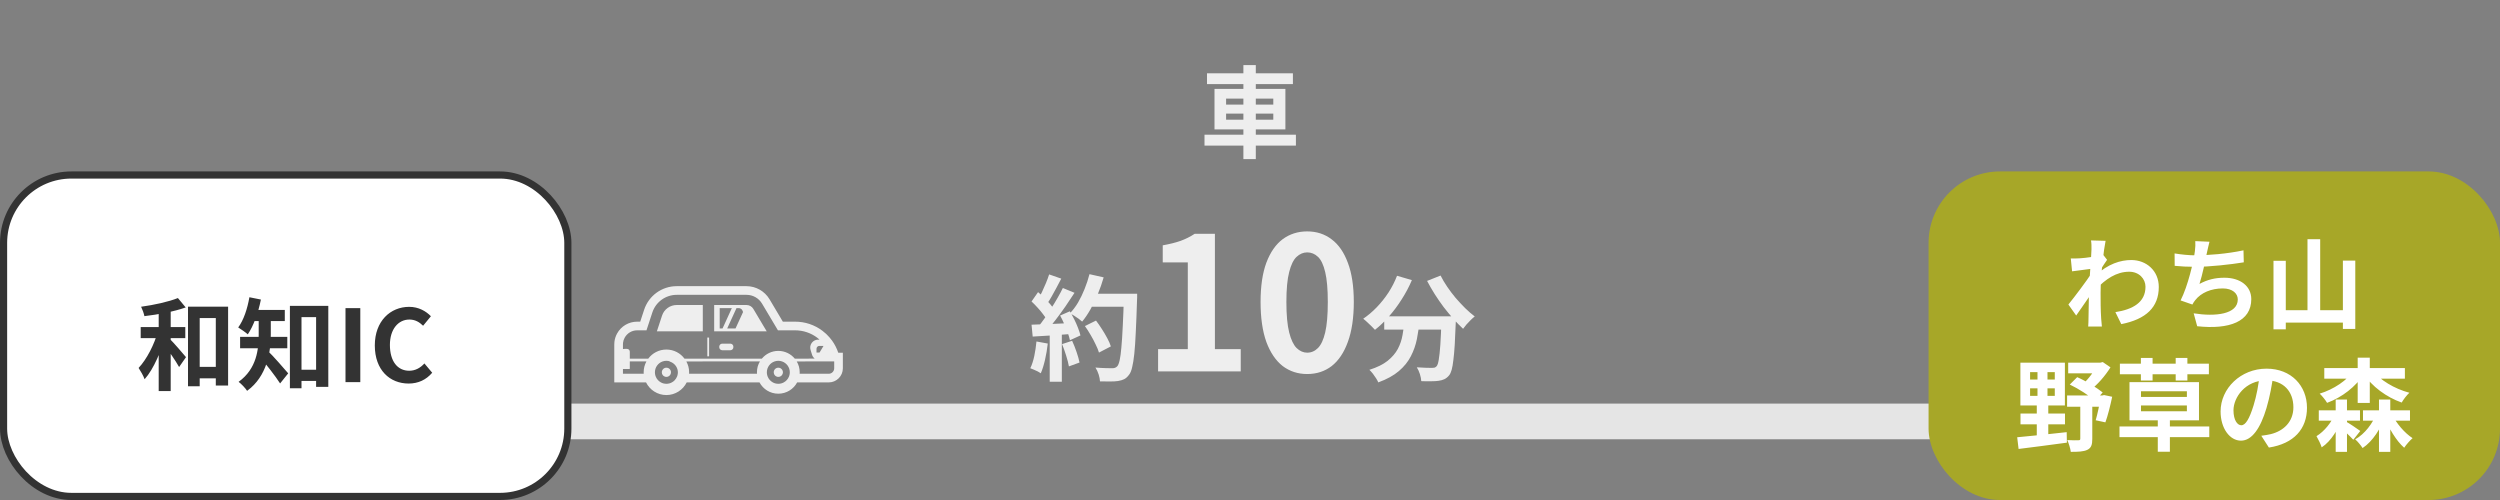
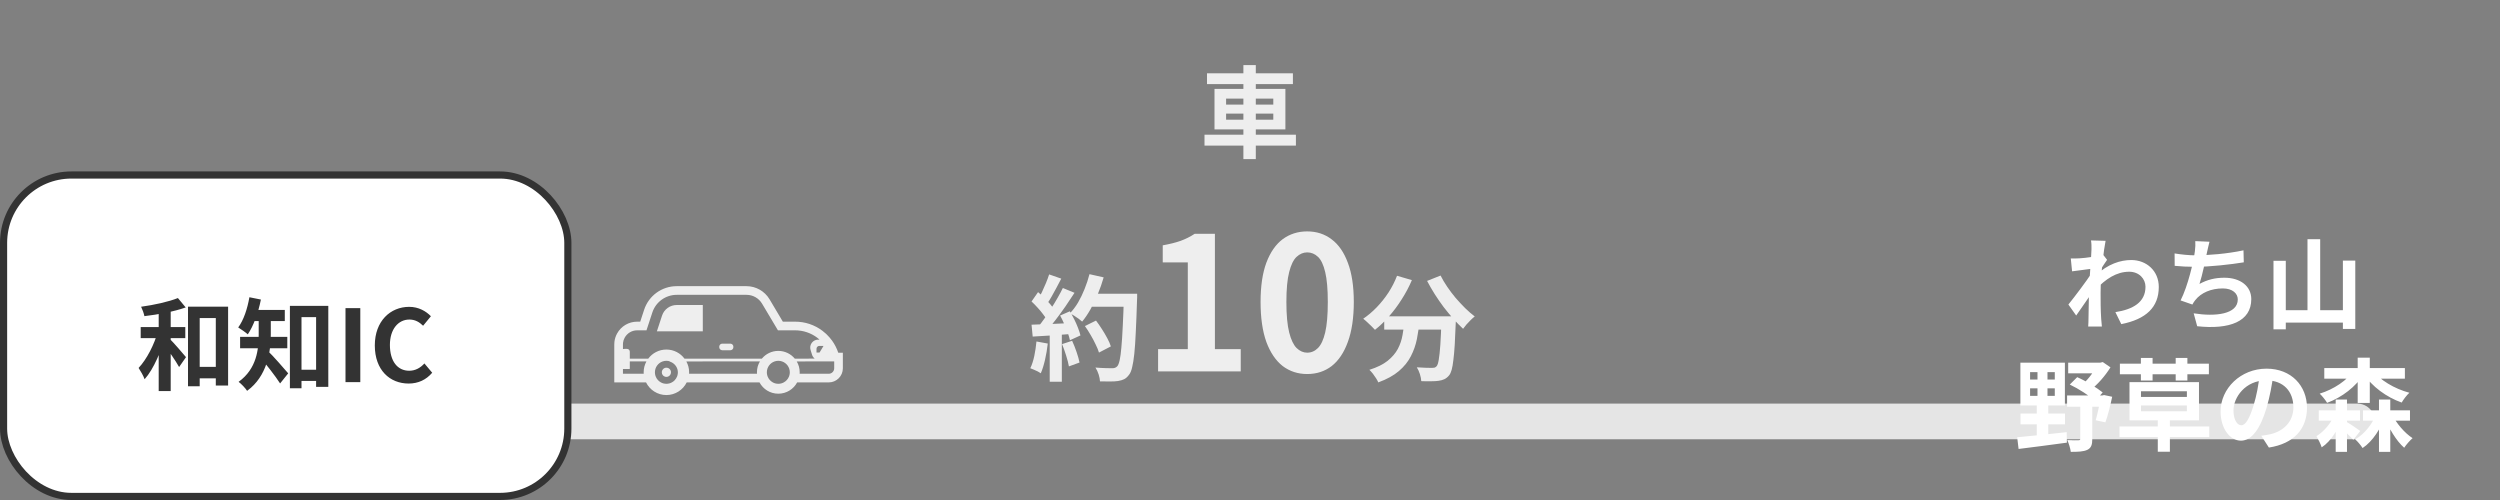
<svg xmlns="http://www.w3.org/2000/svg" width="350" height="70" viewBox="0 0 350 70" fill="none">
  <rect x="0" y="0" width="350" height="70" fill="#808080" stroke="none" />
  <path d="M20 59L330 59" stroke="#E5E5E5" stroke-width="5" stroke-linecap="round" />
  <rect x="0.5" y="24.5" width="79" height="45" rx="9.5" fill="white" />
  <rect x="0.5" y="24.5" width="79" height="45" rx="9.5" stroke="#333333" />
  <path d="M26.922 51.358H31.108V52.968H26.922V51.358ZM26.32 42.93H31.934V53.976H30.212V44.526H27.958V54.074H26.32V42.93ZM22.218 43H23.898V54.746H22.218V43ZM19.698 45.786H25.942V47.34H19.698V45.786ZM22.106 46.374L23.226 46.752C22.624 49.02 21.532 51.666 20.244 53.094C20.076 52.604 19.684 51.946 19.404 51.512C20.566 50.28 21.63 48.166 22.106 46.374ZM24.906 41.726L25.998 43.042C24.346 43.63 22.12 44.036 20.216 44.26C20.146 43.882 19.936 43.308 19.754 42.944C21.588 42.692 23.632 42.244 24.906 41.726ZM23.744 47.424C24.178 47.83 25.704 49.58 26.04 50L25.074 51.386C24.612 50.532 23.492 48.936 22.946 48.222L23.744 47.424ZM41.342 51.764H45.178V53.332H41.342V51.764ZM40.586 42.818H45.962V54.158H44.254V44.4H42.21V54.354H40.586V42.818ZM36.218 44.134H37.912V46.836C37.912 49.216 37.408 52.674 34.594 54.718C34.384 54.368 33.74 53.696 33.404 53.458C35.966 51.61 36.218 48.866 36.218 46.808V44.134ZM35.07 43.392H39.872V44.946H35.07V43.392ZM33.614 47.158H40.222V48.754H33.614V47.158ZM37.492 49.132C38.066 49.636 39.914 51.75 40.348 52.268L39.214 53.682C38.556 52.646 37.184 50.91 36.47 50.084L37.492 49.132ZM34.916 41.614L36.526 41.936C36.162 43.784 35.49 45.632 34.692 46.808C34.398 46.542 33.712 46.066 33.348 45.842C34.104 44.834 34.636 43.224 34.916 41.614ZM48.37 53.5V43.14H50.442V53.5H48.37ZM57.205 53.696C54.587 53.696 52.473 51.82 52.473 48.362C52.473 44.946 54.657 42.958 57.289 42.958C58.605 42.958 59.655 43.574 60.327 44.274L59.235 45.604C58.703 45.086 58.115 44.736 57.317 44.736C55.763 44.736 54.587 46.08 54.587 48.292C54.587 50.56 55.637 51.904 57.289 51.904C58.171 51.904 58.871 51.484 59.417 50.882L60.509 52.184C59.655 53.178 58.549 53.696 57.205 53.696Z" fill="#333333" />
-   <rect x="270" y="24" width="80" height="46" rx="10" fill="#A7A728" />
  <path d="M296.154 43.698C298.604 43.32 300.368 42.326 300.368 40.142C300.368 39.05 299.486 38.042 298.086 38.042C296.294 38.042 294.796 39.064 293.424 40.506L293.438 38.532C295.104 36.95 296.882 36.404 298.38 36.404C300.522 36.404 302.23 37.93 302.23 40.17C302.23 43.012 300.452 44.692 296.98 45.378L296.154 43.698ZM292.976 37.608C292.346 37.678 291.016 37.86 290.092 37.986L289.91 36.18C290.302 36.194 290.624 36.194 291.128 36.166C292.01 36.124 293.802 35.858 294.432 35.648L294.992 36.376C294.754 36.698 294.32 37.384 294.082 37.748L293.27 40.38C292.654 41.276 291.408 43.152 290.666 44.174L289.574 42.634C290.456 41.542 292.136 39.316 292.836 38.224L292.864 37.86L292.976 37.608ZM292.808 34.906C292.808 34.514 292.822 34.094 292.738 33.66L294.782 33.716C294.544 34.836 294.082 38.504 294.082 41.01C294.082 42.144 294.082 43.334 294.166 44.636C294.18 44.888 294.236 45.406 294.264 45.714H292.346C292.374 45.42 292.388 44.902 292.388 44.678C292.402 43.32 292.416 42.382 292.458 40.632C292.5 39.386 292.808 35.466 292.808 34.906ZM309.328 33.842C309.188 34.346 309.104 34.822 308.992 35.27C308.768 36.39 308.348 38.448 307.928 39.75C309.062 39.134 310.154 38.882 311.414 38.882C313.668 38.882 315.18 40.072 315.18 41.878C315.18 45.014 312.142 46.162 307.606 45.672L307.116 43.866C310.196 44.356 313.29 43.992 313.29 41.92C313.29 41.094 312.562 40.38 311.19 40.38C309.58 40.38 308.152 40.968 307.326 42.032C307.172 42.228 307.06 42.396 306.934 42.634L305.282 42.06C306.318 40.016 307.102 36.614 307.284 35.172C307.354 34.584 307.368 34.22 307.34 33.758L309.328 33.842ZM304.442 35.48C305.352 35.634 306.472 35.746 307.34 35.746C309.132 35.746 311.792 35.536 314.088 35.046L314.13 36.726C312.352 37.02 309.384 37.356 307.354 37.356C306.29 37.356 305.282 37.3 304.456 37.216L304.442 35.48ZM323.048 33.492H324.826V44.454H323.048V33.492ZM318.288 36.516H320.01V46.106H318.288V36.516ZM328.004 36.488H329.74V46.05H328.004V36.488ZM319.128 43.432H328.774V45.168H319.128V43.432ZM284.212 54.37V55.42H287.67V54.37H284.212ZM284.212 52.102V53.138H287.67V52.102H284.212ZM282.854 50.772H289.084V56.764H282.854V50.772ZM282.868 57.898H289.098V59.41H282.868V57.898ZM282.406 61.216C284.142 61.062 286.816 60.782 289.336 60.502L289.364 61.972C286.984 62.308 284.436 62.616 282.602 62.854L282.406 61.216ZM289.546 50.772H294.376V52.27H289.546V50.772ZM289.392 55.364H294.6V56.946H289.392V55.364ZM293.62 50.772H294.04L294.39 50.688L295.468 51.43C294.74 52.592 293.648 53.894 292.528 54.692C292.318 54.398 291.87 53.95 291.618 53.74C292.416 53.054 293.256 51.878 293.62 51.08V50.772ZM289.77 53.838L290.806 52.802C292.066 53.348 293.55 54.286 294.376 54.944L293.326 56.12C292.514 55.406 291.016 54.426 289.77 53.838ZM294.096 55.364H294.32L294.572 55.308L295.706 55.546C295.44 56.806 295.09 58.22 294.754 59.13L293.396 58.836C293.634 58.024 293.928 56.666 294.096 55.602V55.364ZM291.24 56.148H292.92V61.454C292.92 62.238 292.78 62.714 292.22 62.98C291.688 63.232 290.932 63.26 289.91 63.26C289.854 62.784 289.63 62.07 289.42 61.608C290.05 61.65 290.764 61.65 290.974 61.636C291.184 61.636 291.24 61.58 291.24 61.398V56.148ZM285.248 51.248H286.648V55.938H286.76V61.16H285.15V55.938H285.248V51.248ZM296.728 59.704H309.3V61.202H296.728V59.704ZM302.09 58.08H303.784V63.246H302.09V58.08ZM299.738 56.764V57.576H306.164V56.764H299.738ZM299.738 54.776V55.574H306.164V54.776H299.738ZM298.128 53.502H307.858V58.85H298.128V53.502ZM299.724 50.114H301.362V53.278H299.724V50.114ZM304.596 50.114H306.234V53.278H304.596V50.114ZM296.784 50.912H309.244V52.396H296.784V50.912ZM318.274 52.41C318.078 53.838 317.798 55.476 317.308 57.128C316.468 59.956 315.264 61.692 313.738 61.692C312.17 61.692 310.882 59.97 310.882 57.604C310.882 54.384 313.696 51.612 317.322 51.612C320.78 51.612 322.978 54.02 322.978 57.086C322.978 60.026 321.172 62.112 317.644 62.658L316.58 61.006C317.126 60.936 317.518 60.866 317.896 60.782C319.674 60.348 321.074 59.074 321.074 57.016C321.074 54.818 319.702 53.25 317.28 53.25C314.312 53.25 312.688 55.672 312.688 57.436C312.688 58.85 313.248 59.536 313.78 59.536C314.382 59.536 314.914 58.64 315.502 56.75C315.908 55.434 316.216 53.824 316.356 52.354L318.274 52.41ZM325.4 51.528H336.684V53.012H325.4V51.528ZM324.63 57.45H330.398V58.892H324.63V57.45ZM330.818 57.45H337.398V58.892H330.818V57.45ZM330.076 50.072H331.77V56.414H330.076V50.072ZM326.996 55.938H328.578V63.26H326.996V55.938ZM333.058 55.938H334.64V63.26H333.058V55.938ZM329.558 51.822L330.944 52.354C329.81 54.146 327.878 55.63 325.792 56.4C325.568 56.008 325.092 55.42 324.756 55.112C326.716 54.51 328.62 53.25 329.558 51.822ZM332.134 51.822C333.184 53.208 335.214 54.426 337.314 54.986C336.95 55.308 336.474 55.938 336.236 56.358C334.094 55.602 332.078 54.118 330.888 52.312L332.134 51.822ZM332.764 57.758L333.968 58.094C333.324 60.012 332.19 61.776 330.762 62.728C330.524 62.35 330.062 61.79 329.726 61.51C331.056 60.768 332.19 59.284 332.764 57.758ZM334.836 57.926C335.466 59.242 336.628 60.614 337.762 61.342C337.398 61.65 336.866 62.252 336.586 62.686C335.48 61.72 334.416 59.956 333.8 58.276L334.836 57.926ZM326.926 57.884L328.046 58.304C327.388 60.012 326.38 61.762 325.036 62.63C324.896 62.168 324.56 61.51 324.308 61.062C325.414 60.39 326.422 59.13 326.926 57.884ZM328.368 58.976C328.788 59.2 330.118 60.082 330.44 60.334L329.46 61.566C329.012 61.076 327.99 60.11 327.472 59.676L328.368 58.976Z" fill="white" />
  <path d="M151.888 45.648L153.44 44.88C153.717 45.243 153.995 45.643 154.272 46.08C154.549 46.507 154.8 46.933 155.024 47.36C155.248 47.776 155.413 48.155 155.52 48.496L153.856 49.36C153.76 49.029 153.605 48.651 153.392 48.224C153.189 47.787 152.955 47.344 152.688 46.896C152.432 46.448 152.165 46.032 151.888 45.648ZM152.432 41.12H158.176V42.944H152.432V41.12ZM157.344 41.12H159.2C159.2 41.12 159.2 41.179 159.2 41.296C159.2 41.413 159.2 41.541 159.2 41.68C159.2 41.819 159.195 41.931 159.184 42.016C159.131 43.776 159.072 45.275 159.008 46.512C158.955 47.739 158.885 48.752 158.8 49.552C158.715 50.352 158.613 50.981 158.496 51.44C158.389 51.899 158.251 52.235 158.08 52.448C157.856 52.757 157.621 52.971 157.376 53.088C157.141 53.205 156.853 53.291 156.512 53.344C156.224 53.387 155.851 53.408 155.392 53.408C154.944 53.408 154.48 53.403 154 53.392C153.989 53.115 153.925 52.789 153.808 52.416C153.691 52.053 153.541 51.733 153.36 51.456C153.872 51.499 154.341 51.525 154.768 51.536C155.195 51.547 155.509 51.552 155.712 51.552C155.883 51.552 156.016 51.531 156.112 51.488C156.219 51.445 156.32 51.376 156.416 51.28C156.544 51.141 156.656 50.859 156.752 50.432C156.848 50.005 156.928 49.408 156.992 48.64C157.067 47.861 157.131 46.885 157.184 45.712C157.248 44.539 157.301 43.136 157.344 41.504V41.12ZM152.528 38.384L154.512 38.832C154.288 39.621 154.016 40.4 153.696 41.168C153.387 41.925 153.045 42.635 152.672 43.296C152.299 43.957 151.909 44.533 151.504 45.024C151.376 44.907 151.211 44.773 151.008 44.624C150.805 44.475 150.592 44.331 150.368 44.192C150.144 44.053 149.952 43.941 149.792 43.856C150.208 43.429 150.587 42.928 150.928 42.352C151.269 41.765 151.573 41.136 151.84 40.464C152.117 39.781 152.347 39.088 152.528 38.384ZM146.88 38.416L148.576 39.008C148.363 39.424 148.139 39.851 147.904 40.288C147.669 40.715 147.44 41.131 147.216 41.536C146.992 41.931 146.773 42.277 146.56 42.576L145.264 42.048C145.456 41.717 145.653 41.344 145.856 40.928C146.059 40.501 146.251 40.069 146.432 39.632C146.613 39.195 146.763 38.789 146.88 38.416ZM148.8 40.32L150.432 40.992C150.037 41.6 149.611 42.24 149.152 42.912C148.693 43.573 148.229 44.208 147.76 44.816C147.291 45.424 146.853 45.957 146.448 46.416L145.28 45.824C145.589 45.461 145.904 45.051 146.224 44.592C146.544 44.133 146.859 43.659 147.168 43.168C147.488 42.677 147.787 42.187 148.064 41.696C148.352 41.195 148.597 40.736 148.8 40.32ZM144.416 42.208L145.328 40.896C145.605 41.131 145.893 41.397 146.192 41.696C146.491 41.984 146.763 42.272 147.008 42.56C147.264 42.848 147.456 43.115 147.584 43.36L146.608 44.848C146.48 44.603 146.293 44.325 146.048 44.016C145.813 43.696 145.552 43.381 145.264 43.072C144.976 42.752 144.693 42.464 144.416 42.208ZM148.416 44.176L149.776 43.584C149.989 43.936 150.197 44.315 150.4 44.72C150.603 45.125 150.779 45.525 150.928 45.92C151.077 46.304 151.189 46.651 151.264 46.96L149.792 47.632C149.728 47.333 149.627 46.987 149.488 46.592C149.349 46.187 149.184 45.776 148.992 45.36C148.811 44.933 148.619 44.539 148.416 44.176ZM144.416 45.456C145.152 45.435 146.037 45.403 147.072 45.36C148.117 45.317 149.179 45.269 150.256 45.216L150.24 46.736C149.237 46.811 148.24 46.885 147.248 46.96C146.256 47.024 145.365 47.077 144.576 47.12L144.416 45.456ZM148.688 48.176L150.096 47.712C150.32 48.192 150.528 48.715 150.72 49.28C150.912 49.845 151.051 50.336 151.136 50.752L149.648 51.296C149.573 50.869 149.445 50.368 149.264 49.792C149.083 49.205 148.891 48.667 148.688 48.176ZM145.104 47.808L146.688 48.096C146.603 48.864 146.475 49.621 146.304 50.368C146.133 51.115 145.936 51.744 145.712 52.256C145.605 52.181 145.461 52.096 145.28 52C145.099 51.915 144.912 51.829 144.72 51.744C144.539 51.659 144.379 51.595 144.24 51.552C144.475 51.072 144.661 50.501 144.8 49.84C144.939 49.168 145.04 48.491 145.104 47.808ZM146.96 46.304H148.656V53.44H146.96V46.304ZM162.132 52V48.88H166.292V36.738H162.782V34.346C163.753 34.173 164.585 33.965 165.278 33.722C165.989 33.462 166.647 33.133 167.254 32.734H170.088V48.88H173.702V52H162.132ZM183.006 52.364C181.706 52.364 180.562 51.991 179.574 51.246C178.603 50.483 177.841 49.357 177.286 47.866C176.749 46.358 176.48 44.495 176.48 42.276C176.48 40.075 176.749 38.246 177.286 36.79C177.841 35.317 178.603 34.216 179.574 33.488C180.562 32.76 181.706 32.396 183.006 32.396C184.323 32.396 185.467 32.769 186.438 33.514C187.409 34.242 188.163 35.334 188.7 36.79C189.255 38.246 189.532 40.075 189.532 42.276C189.532 44.495 189.255 46.358 188.7 47.866C188.163 49.357 187.409 50.483 186.438 51.246C185.467 51.991 184.323 52.364 183.006 52.364ZM183.006 49.374C183.578 49.374 184.081 49.157 184.514 48.724C184.947 48.291 185.285 47.563 185.528 46.54C185.771 45.5 185.892 44.079 185.892 42.276C185.892 40.491 185.771 39.095 185.528 38.09C185.285 37.067 184.947 36.357 184.514 35.958C184.081 35.542 183.578 35.334 183.006 35.334C182.469 35.334 181.975 35.542 181.524 35.958C181.091 36.357 180.744 37.067 180.484 38.09C180.224 39.095 180.094 40.491 180.094 42.276C180.094 44.079 180.224 45.5 180.484 46.54C180.744 47.563 181.091 48.291 181.524 48.724C181.975 49.157 182.469 49.374 183.006 49.374ZM193.792 44.288H202.448V46.144H193.792V44.288ZM201.808 44.288H203.824C203.824 44.288 203.824 44.341 203.824 44.448C203.824 44.544 203.824 44.661 203.824 44.8C203.824 44.928 203.819 45.035 203.808 45.12C203.765 46.325 203.717 47.365 203.664 48.24C203.611 49.104 203.547 49.824 203.472 50.4C203.408 50.976 203.328 51.435 203.232 51.776C203.136 52.117 203.019 52.373 202.88 52.544C202.667 52.8 202.443 52.981 202.208 53.088C201.984 53.195 201.717 53.269 201.408 53.312C201.141 53.355 200.789 53.376 200.352 53.376C199.915 53.387 199.456 53.381 198.976 53.36C198.965 53.072 198.901 52.741 198.784 52.368C198.667 52.005 198.523 51.691 198.352 51.424C198.8 51.456 199.216 51.477 199.6 51.488C199.984 51.499 200.272 51.504 200.464 51.504C200.613 51.504 200.736 51.493 200.832 51.472C200.928 51.44 201.024 51.376 201.12 51.28C201.248 51.141 201.349 50.837 201.424 50.368C201.509 49.888 201.584 49.184 201.648 48.256C201.712 47.317 201.765 46.107 201.808 44.624V44.288ZM195.584 38.608L197.664 39.216C197.269 40.144 196.795 41.04 196.24 41.904C195.696 42.768 195.104 43.563 194.464 44.288C193.835 45.013 193.179 45.643 192.496 46.176C192.379 46.037 192.219 45.872 192.016 45.68C191.813 45.477 191.605 45.28 191.392 45.088C191.189 44.896 191.008 44.741 190.848 44.624C191.509 44.176 192.139 43.643 192.736 43.024C193.344 42.395 193.893 41.707 194.384 40.96C194.875 40.203 195.275 39.419 195.584 38.608ZM201.68 38.576C201.936 39.088 202.245 39.611 202.608 40.144C202.971 40.677 203.365 41.2 203.792 41.712C204.229 42.213 204.672 42.688 205.12 43.136C205.579 43.584 206.027 43.973 206.464 44.304C206.293 44.432 206.101 44.603 205.888 44.816C205.685 45.019 205.488 45.227 205.296 45.44C205.115 45.653 204.96 45.851 204.832 46.032C204.384 45.616 203.931 45.152 203.472 44.64C203.013 44.117 202.56 43.568 202.112 42.992C201.675 42.405 201.259 41.803 200.864 41.184C200.469 40.555 200.112 39.936 199.792 39.328L201.68 38.576ZM196.64 44.832H198.736C198.661 45.728 198.539 46.603 198.368 47.456C198.197 48.309 197.915 49.115 197.52 49.872C197.136 50.629 196.576 51.323 195.84 51.952C195.115 52.571 194.155 53.099 192.96 53.536C192.885 53.355 192.779 53.157 192.64 52.944C192.501 52.731 192.352 52.517 192.192 52.304C192.032 52.101 191.872 51.925 191.712 51.776C192.789 51.435 193.643 51.013 194.272 50.512C194.901 50 195.376 49.445 195.696 48.848C196.016 48.24 196.235 47.595 196.352 46.912C196.48 46.229 196.576 45.536 196.64 44.832Z" fill="#EEEEEE" />
  <path d="M168.98 10.262H181.006V11.774H168.98V10.262ZM168.63 18.858H181.426V20.384H168.63V18.858ZM174.076 9.114H175.812V22.274H174.076V9.114ZM171.654 15.904V16.758H178.262V15.904H171.654ZM171.654 13.804V14.644H178.262V13.804H171.654ZM170.03 12.446H179.956V18.116H170.03V12.446Z" fill="#EEEEEE" />
  <path d="M86.393 46.691C86.946 45.673 88.027 45.033 89.2 45.033H89.632L90.179 43.365C90.829 41.392 92.662 40.063 94.742 40.063H104.512C105.826 40.063 107.057 40.766 107.731 41.891L109.598 45.033H111.304C112.706 45.033 114.034 45.474 115.144 46.313C115.508 46.584 115.838 46.895 116.129 47.234C116.255 47.375 116.376 47.525 116.492 47.69C116.861 48.204 117.157 48.781 117.36 49.387H118V51.564C118 52.65 117.113 53.537 116.027 53.537H111.6C111.101 54.478 110.107 55.118 108.963 55.118C107.823 55.118 106.829 54.478 106.33 53.537H96.138C95.62 54.584 94.538 55.307 93.292 55.307C92.046 55.307 90.965 54.584 90.446 53.537H86V48.238C86 48.097 86.005 47.971 86.02 47.85C86.068 47.443 86.194 47.05 86.393 46.691ZM115.295 48.427H114.713C114.49 48.427 114.31 48.606 114.31 48.829V49.353H114.737L115.295 48.427ZM111.544 50.604C111.809 51.049 111.959 51.566 111.959 52.122C111.959 52.189 111.959 52.257 111.949 52.325C111.949 52.325 111.949 52.325 111.949 52.325H116.027C116.444 52.325 116.788 51.981 116.788 51.564V50.599H116.415H113.317L111.544 50.604ZM107.425 52.576C107.438 52.623 107.452 52.669 107.469 52.713C107.61 53.067 107.867 53.358 108.197 53.537C108.424 53.663 108.681 53.731 108.963 53.731C109.244 53.731 109.501 53.663 109.729 53.537C110.058 53.358 110.32 53.067 110.461 52.713C110.479 52.669 110.492 52.622 110.505 52.576C110.516 52.541 110.524 52.506 110.532 52.471C110.542 52.423 110.552 52.375 110.558 52.325C110.567 52.257 110.572 52.19 110.572 52.121C110.572 51.413 110.116 50.812 109.481 50.599C109.316 50.541 109.147 50.512 108.963 50.512C108.778 50.512 108.609 50.541 108.444 50.599C107.813 50.812 107.358 51.413 107.358 52.121C107.358 52.189 107.362 52.257 107.372 52.325C107.377 52.374 107.388 52.422 107.398 52.47C107.406 52.505 107.415 52.541 107.425 52.576ZM96.468 52.325H104.797L105.981 52.324C105.971 52.256 105.971 52.189 105.971 52.122C105.971 51.564 106.121 51.045 106.388 50.599H99.449L96.087 50.604C96.338 51.059 96.478 51.571 96.478 52.122C96.478 52.19 96.478 52.257 96.468 52.325V52.325H96.468ZM91.755 52.577C91.768 52.623 91.781 52.669 91.799 52.713C91.939 53.067 92.197 53.358 92.526 53.537C92.754 53.663 93.011 53.731 93.292 53.731C93.573 53.731 93.831 53.663 94.058 53.537C94.194 53.465 94.315 53.377 94.422 53.271C94.577 53.111 94.708 52.922 94.79 52.713C94.839 52.592 94.873 52.461 94.887 52.325C94.892 52.311 94.892 52.296 94.892 52.286C94.897 52.233 94.902 52.175 94.902 52.121C94.902 52.078 94.902 52.034 94.892 51.99C94.892 51.952 94.887 51.913 94.878 51.874C94.873 51.831 94.863 51.787 94.853 51.743C94.717 51.223 94.326 50.815 93.825 50.639C93.795 50.629 93.765 50.617 93.733 50.609L93.748 50.605C93.743 50.604 93.739 50.6 93.733 50.599H93.775L93.794 50.595C93.634 50.54 93.47 50.512 93.292 50.512C93.108 50.512 92.938 50.541 92.773 50.599C92.143 50.812 91.688 51.413 91.688 52.121C91.688 52.189 91.692 52.257 91.702 52.325C91.707 52.374 91.718 52.421 91.728 52.468C91.735 52.505 91.744 52.541 91.755 52.577ZM90.121 52.324C90.112 52.256 90.112 52.189 90.112 52.122C90.112 51.569 90.252 51.055 90.499 50.599H88.172V51.617L88.129 51.656H87.212V52.325H89.772L90.121 52.324ZM87.215 48.868C87.287 48.849 87.359 48.844 87.435 48.844H87.784C87.998 48.844 88.172 49.019 88.172 49.237V50.211H90.756C91.329 49.435 92.255 48.936 93.292 48.936C94.33 48.936 95.256 49.435 95.828 50.211H106.659C107.208 49.547 108.037 49.125 108.963 49.125C109.889 49.125 110.723 49.547 111.271 50.211H112.845L114.056 50.204C113.885 50.064 113.752 49.878 113.685 49.663L113.477 48.98C113.375 48.64 113.438 48.282 113.651 47.995C113.864 47.709 114.189 47.549 114.543 47.549H114.661L114.734 47.543C114.634 47.453 114.526 47.368 114.417 47.283C113.549 46.628 112.473 46.245 111.304 46.245H108.914L108.9 46.226L106.689 42.512C106.233 41.746 105.409 41.276 104.512 41.276H94.742C93.195 41.276 91.814 42.269 91.329 43.743L90.514 46.226L90.509 46.245H89.2C88.444 46.245 87.789 46.667 87.454 47.283C87.333 47.501 87.251 47.743 87.222 48C87.212 48.078 87.212 48.155 87.212 48.238V48.749L87.215 48.868Z" fill="#EEEEEE" />
  <path d="M101.117 48.111H102.251C102.484 48.111 102.673 48.301 102.673 48.533V48.606C102.673 48.844 102.484 49.033 102.251 49.033H101.117C100.884 49.033 100.695 48.844 100.695 48.606V48.533C100.695 48.301 100.884 48.111 101.117 48.111Z" fill="#EEEEEE" />
-   <path d="M105.463 43.239L106.7 45.319L107.334 46.376H107.328L107.334 46.386H99.984V42.701H104.513C104.901 42.701 105.269 42.91 105.463 43.239ZM100.758 45.985H101.155L101.285 45.706L102.328 43.419L102.459 43.136H100.758V45.978V45.985H100.758ZM101.809 45.985H102.974L104.026 43.69L103.964 43.52C103.882 43.288 103.668 43.136 103.428 43.136H103.109L102.187 45.15L101.809 45.985Z" fill="#EEEEEE" />
-   <path d="M99.023 47.258H99.275V49.886H99.023V47.258Z" fill="#EEEEEE" />
  <path d="M94.741 42.701H95.842H98.392V46.386H93.068H91.963L92.685 44.19C92.976 43.297 93.805 42.701 94.741 42.701Z" fill="#EEEEEE" />
-   <path d="M108.963 51.477C109.317 51.477 109.608 51.767 109.608 52.121C109.608 52.194 109.598 52.262 109.569 52.325C109.516 52.5 109.385 52.645 109.215 52.713C109.138 52.747 109.05 52.766 108.963 52.766C108.876 52.766 108.788 52.747 108.716 52.713C108.546 52.645 108.415 52.5 108.357 52.325C108.333 52.262 108.323 52.194 108.323 52.121C108.323 51.767 108.609 51.477 108.963 51.477Z" fill="#EEEEEE" />
  <path d="M93.293 51.477C93.652 51.477 93.938 51.767 93.938 52.121C93.938 52.194 93.928 52.262 93.904 52.325C93.87 52.427 93.812 52.519 93.734 52.587C93.681 52.64 93.618 52.684 93.545 52.713C93.467 52.747 93.38 52.766 93.293 52.766C93.206 52.766 93.118 52.747 93.045 52.713C92.876 52.645 92.745 52.5 92.687 52.325C92.663 52.262 92.653 52.194 92.653 52.121C92.653 51.952 92.721 51.797 92.832 51.68C92.944 51.554 93.108 51.477 93.293 51.477Z" fill="#EEEEEE" />
</svg>